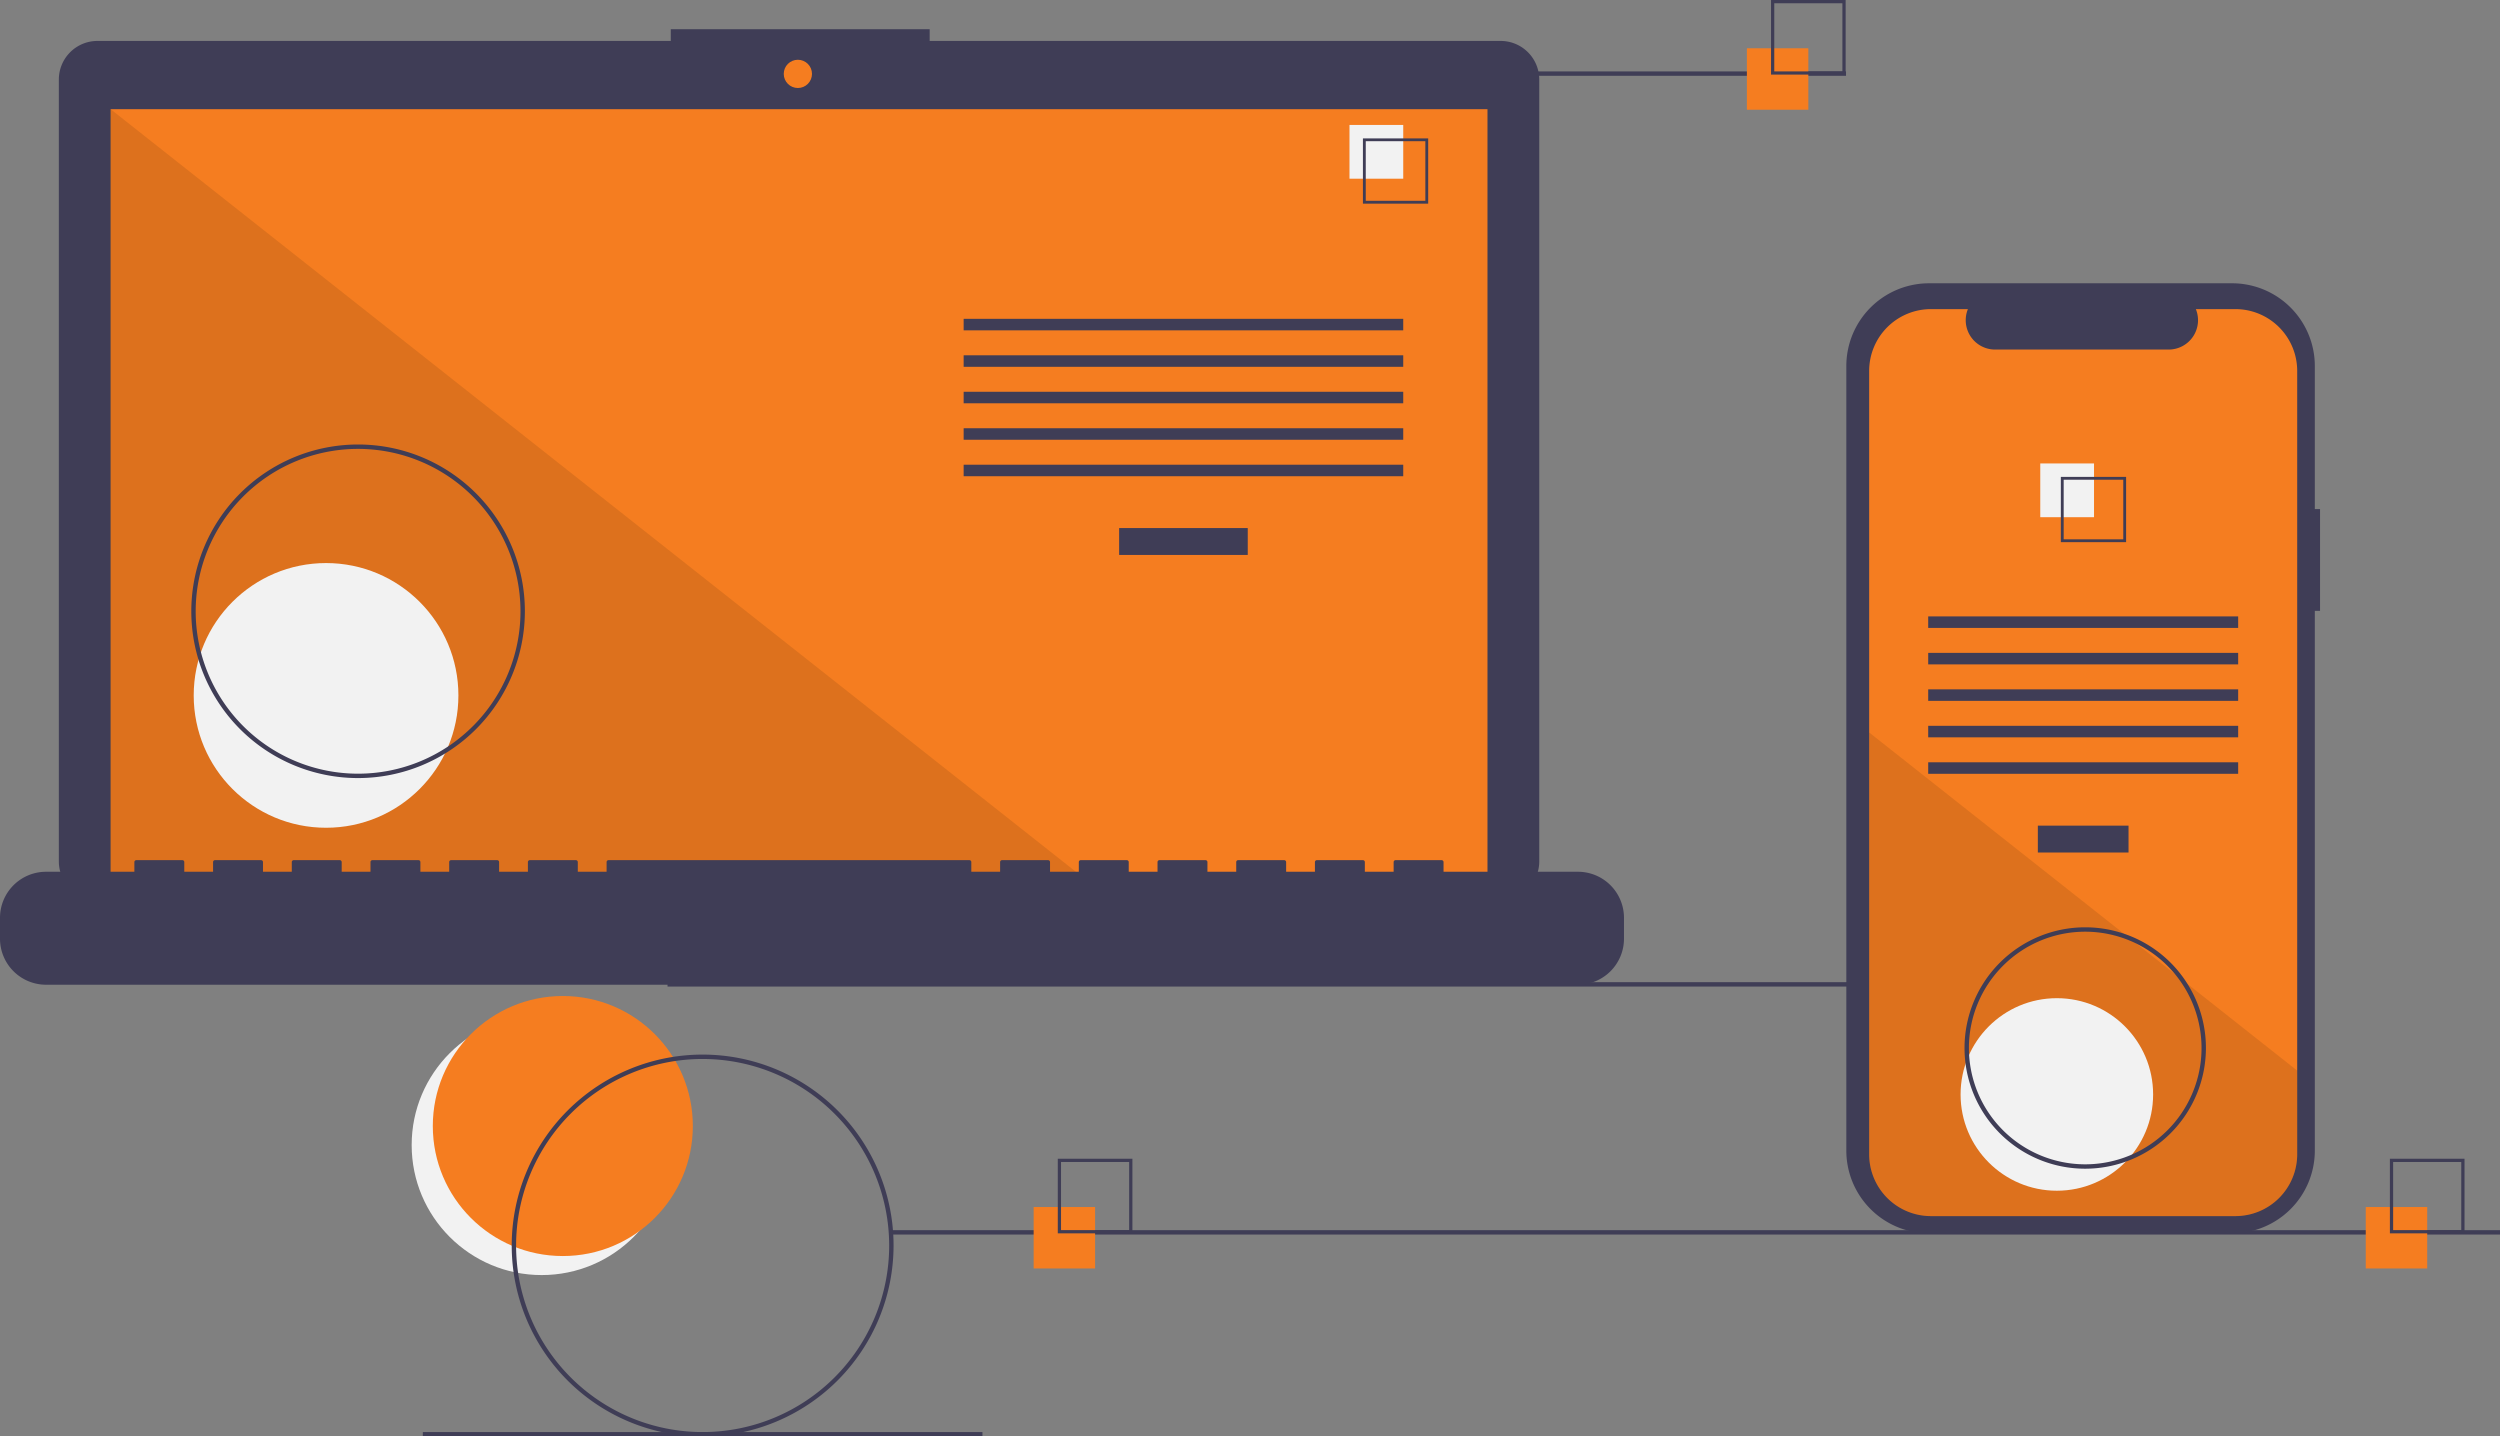
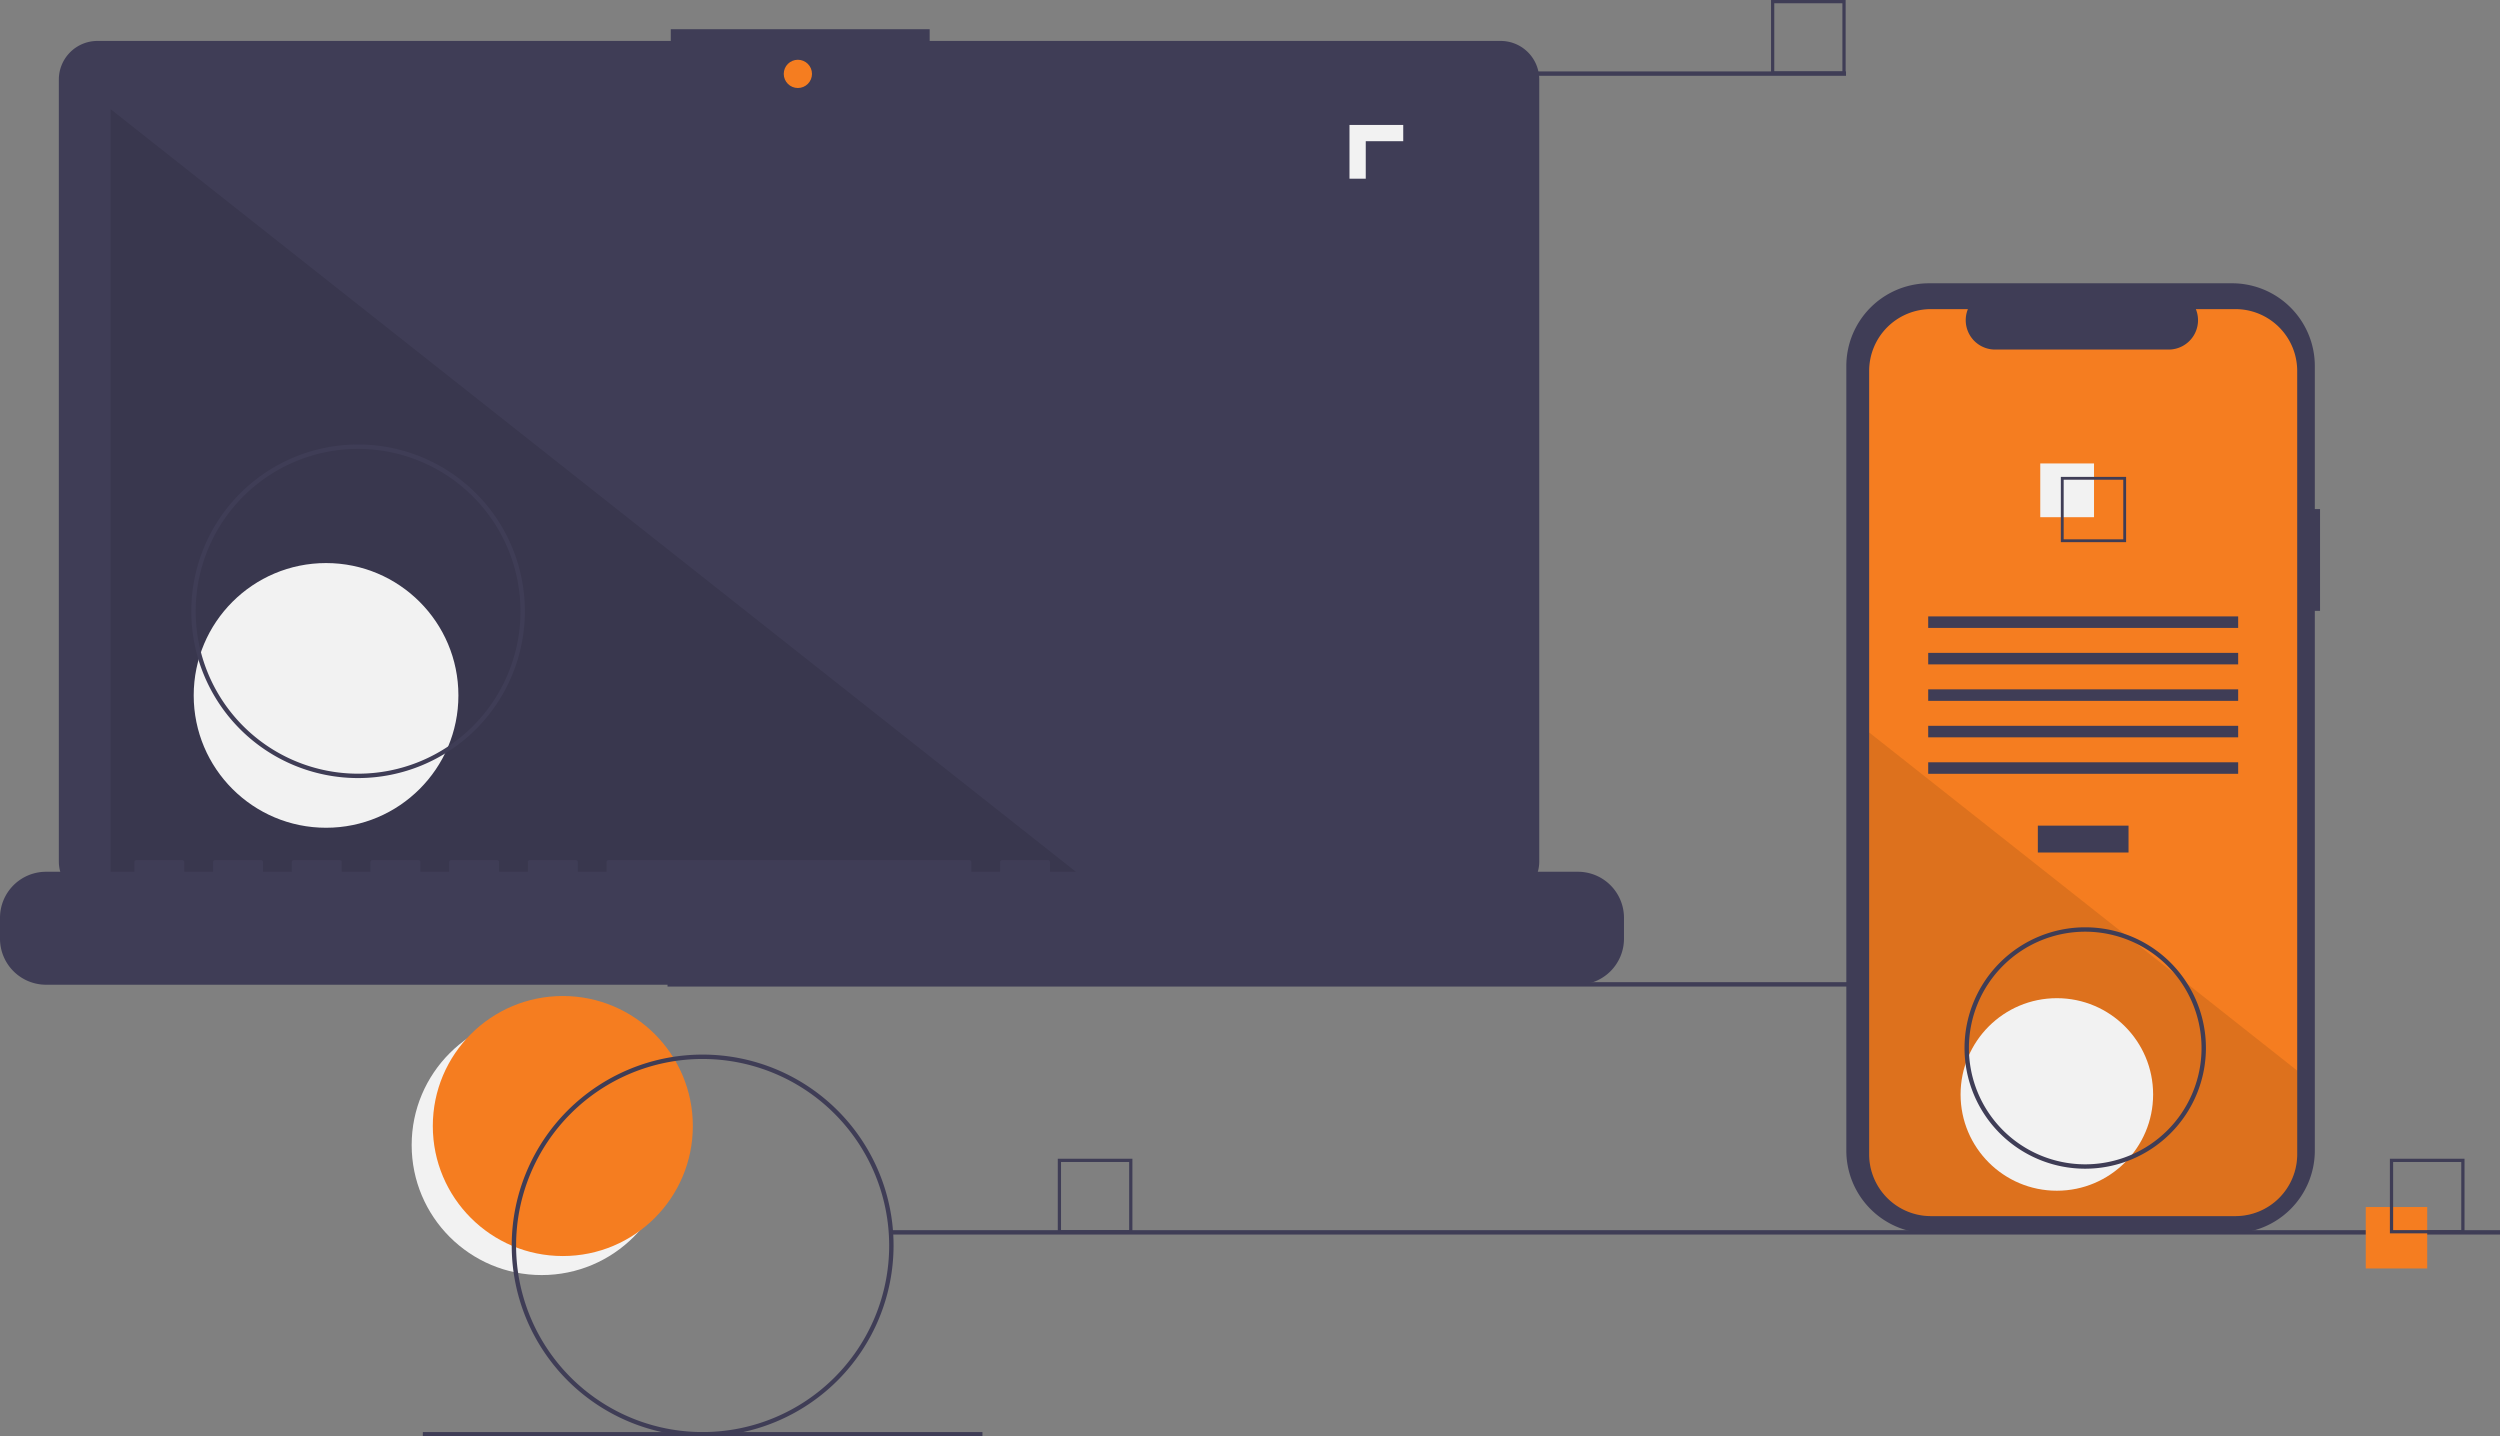
<svg xmlns="http://www.w3.org/2000/svg" data-name="Layer 1" width="1139.171" height="654.543" viewBox="0 0 1139.171 654.543">
  <rect x="0" y="0" width="1139.171" height="654.543" fill="#808080" stroke="none" />
  <title>progressive_app</title>
  <circle cx="246.827" cy="521.765" r="59.243" fill="#f2f2f2" />
  <circle cx="256.46" cy="513.095" r="59.243" fill="#f57d20" />
  <rect x="304.171" y="447.543" width="733" height="2" fill="#3f3d56" />
  <path d="M714.207,141.381H454.038v-5.362h-117.971v5.362H74.825a17.599,17.599,0,0,0-17.599,17.599V515.231a17.599,17.599,0,0,0,17.599,17.599H714.207a17.599,17.599,0,0,0,17.599-17.599V158.979A17.599,17.599,0,0,0,714.207,141.381Z" transform="translate(-30.415 -122.728)" fill="#3f3d56" />
-   <rect x="50.406" y="49.754" width="627.391" height="353.913" fill="#f57d20" />
  <circle cx="363.565" cy="33.667" r="6.435" fill="#f57d20" />
  <polygon points="498.374 403.667 50.406 403.667 50.406 49.754 498.374 403.667" opacity="0.1" />
  <circle cx="148.574" cy="316.876" r="60.307" fill="#f2f2f2" />
  <rect x="509.953" y="240.622" width="58.605" height="12.246" fill="#3f3d56" />
  <rect x="439.102" y="145.279" width="200.307" height="5.248" fill="#3f3d56" />
  <rect x="439.102" y="161.898" width="200.307" height="5.248" fill="#3f3d56" />
  <rect x="439.102" y="178.518" width="200.307" height="5.248" fill="#3f3d56" />
  <rect x="439.102" y="195.137" width="200.307" height="5.248" fill="#3f3d56" />
  <rect x="439.102" y="211.756" width="200.307" height="5.248" fill="#3f3d56" />
  <rect x="614.917" y="56.934" width="24.492" height="24.492" fill="#f2f2f2" />
-   <path d="M681.195,215.525h-29.74v-29.74h29.74Zm-28.447-1.293h27.154V187.078H652.748Z" transform="translate(-30.415 -122.728)" fill="#3f3d56" />
+   <path d="M681.195,215.525v-29.74h29.74Zm-28.447-1.293h27.154V187.078H652.748Z" transform="translate(-30.415 -122.728)" fill="#3f3d56" />
  <path d="M749.422,519.96H688.192v-4.412a.875.875,0,0,0-.875-.875h-20.993a.875.875,0,0,0-.875.875v4.412H652.329v-4.412a.875.875,0,0,0-.875-.875H630.462a.875.875,0,0,0-.875.875v4.412H616.467v-4.412a.875.875,0,0,0-.875-.875H594.599a.875.875,0,0,0-.875.875v4.412H580.604v-4.412a.875.875,0,0,0-.875-.875H558.736a.875.875,0,0,0-.875.875v4.412H544.741v-4.412a.875.875,0,0,0-.875-.875H522.873a.875.875,0,0,0-.875.875v4.412H508.878v-4.412a.875.875,0,0,0-.875-.875h-20.993a.875.875,0,0,0-.875.875v4.412H473.015v-4.412a.875.875,0,0,0-.875-.875H307.696a.875.875,0,0,0-.875.875v4.412H293.701v-4.412a.875.875,0,0,0-.875-.875H271.833a.875.875,0,0,0-.875.875v4.412H257.838v-4.412a.875.875,0,0,0-.875-.875h-20.993a.875.875,0,0,0-.875.875v4.412H221.975v-4.412a.875.875,0,0,0-.875-.875H200.107a.875.875,0,0,0-.875.875v4.412H186.112v-4.412a.875.875,0,0,0-.875-.875H164.244a.875.875,0,0,0-.875.875v4.412H150.249v-4.412a.875.875,0,0,0-.875-.875H128.381a.875.875,0,0,0-.875.875v4.412H114.386v-4.412a.875.875,0,0,0-.875-.875H92.519a.875.875,0,0,0-.875.875v4.412H51.407a20.993,20.993,0,0,0-20.993,20.993v9.492A20.993,20.993,0,0,0,51.407,571.438H749.422a20.993,20.993,0,0,0,20.993-20.993v-9.492A20.993,20.993,0,0,0,749.422,519.96Z" transform="translate(-30.415 -122.728)" fill="#3f3d56" />
  <path d="M193.586,477.272a76,76,0,1,1,76-76A76.086,76.086,0,0,1,193.586,477.272Zm0-150a74,74,0,1,0,74,74A74.084,74.084,0,0,0,193.586,327.272Z" transform="translate(-30.415 -122.728)" fill="#3f3d56" />
  <rect x="586.171" y="32.543" width="255" height="2" fill="#3f3d56" />
  <rect x="406.171" y="560.543" width="733" height="2" fill="#3f3d56" />
  <rect x="192.672" y="652.543" width="255" height="2" fill="#3f3d56" />
-   <rect x="471" y="550" width="28" height="28" fill="#f57d20" />
  <path d="M546.415,684.728h-34v-34h34Zm-32.522-1.478H544.936V652.207H513.893Z" transform="translate(-30.415 -122.728)" fill="#3f3d56" />
-   <rect x="796" y="22" width="28" height="28" fill="#f57d20" />
  <path d="M871.415,156.728h-34v-34h34Zm-32.522-1.478H869.936V124.207H838.893Z" transform="translate(-30.415 -122.728)" fill="#3f3d56" />
  <rect x="1078" y="550" width="28" height="28" fill="#f57d20" />
  <path d="M1153.415,684.728h-34v-34h34Zm-32.522-1.478h31.043V652.207h-31.043Z" transform="translate(-30.415 -122.728)" fill="#3f3d56" />
  <path d="M1087.586,354.687h-2.379V289.525a37.714,37.714,0,0,0-37.714-37.714H909.44A37.714,37.714,0,0,0,871.726,289.525V647.006A37.714,37.714,0,0,0,909.44,684.72h138.053a37.714,37.714,0,0,0,37.714-37.714V401.07h2.379Z" transform="translate(-30.415 -122.728)" fill="#3f3d56" />
  <path d="M1077.176,291.742v356.96a28.165,28.165,0,0,1-28.16,28.17H910.296a28.165,28.165,0,0,1-28.16-28.17v-356.96a28.163,28.163,0,0,1,28.16-28.16h16.83a13.379,13.379,0,0,0,12.39,18.43h79.09a13.379,13.379,0,0,0,12.39-18.43h18.02A28.163,28.163,0,0,1,1077.176,291.742Z" transform="translate(-30.415 -122.728)" fill="#f57d20" />
  <rect x="928.58" y="376.218" width="41.324" height="12.246" fill="#3f3d56" />
  <rect x="878.621" y="280.875" width="141.24" height="5.248" fill="#3f3d56" />
  <rect x="878.621" y="297.494" width="141.24" height="5.248" fill="#3f3d56" />
  <rect x="878.621" y="314.114" width="141.24" height="5.248" fill="#3f3d56" />
  <rect x="878.621" y="330.733" width="141.24" height="5.248" fill="#3f3d56" />
  <rect x="878.621" y="347.352" width="141.24" height="5.248" fill="#3f3d56" />
  <rect x="929.684" y="211.179" width="24.492" height="24.492" fill="#f2f2f2" />
  <path d="M969.474,340.032v29.74h29.74v-29.74Zm28.45,28.45h-27.16v-27.16h27.16Z" transform="translate(-30.415 -122.728)" fill="#3f3d56" />
  <path d="M1077.176,610.582v38.12a28.165,28.165,0,0,1-28.16,28.17H910.296a28.165,28.165,0,0,1-28.16-28.17v-192.21l116.87,92.33,2,1.58,21.74,17.17,2.03,1.61Z" transform="translate(-30.415 -122.728)" opacity="0.1" />
  <circle cx="937.241" cy="498.707" r="43.868" fill="#f2f2f2" />
  <path d="M350.586,777.272a87,87,0,1,1,87-87A87.099,87.099,0,0,1,350.586,777.272Zm0-172a85,85,0,1,0,85,85A85.096,85.096,0,0,0,350.586,605.272Z" transform="translate(-30.415 -122.728)" fill="#3f3d56" />
  <path d="M980.586,655.272a55,55,0,1,1,55-55A55.062,55.062,0,0,1,980.586,655.272Zm0-108a53,53,0,1,0,53,53A53.06,53.06,0,0,0,980.586,547.272Z" transform="translate(-30.415 -122.728)" fill="#3f3d56" />
</svg>